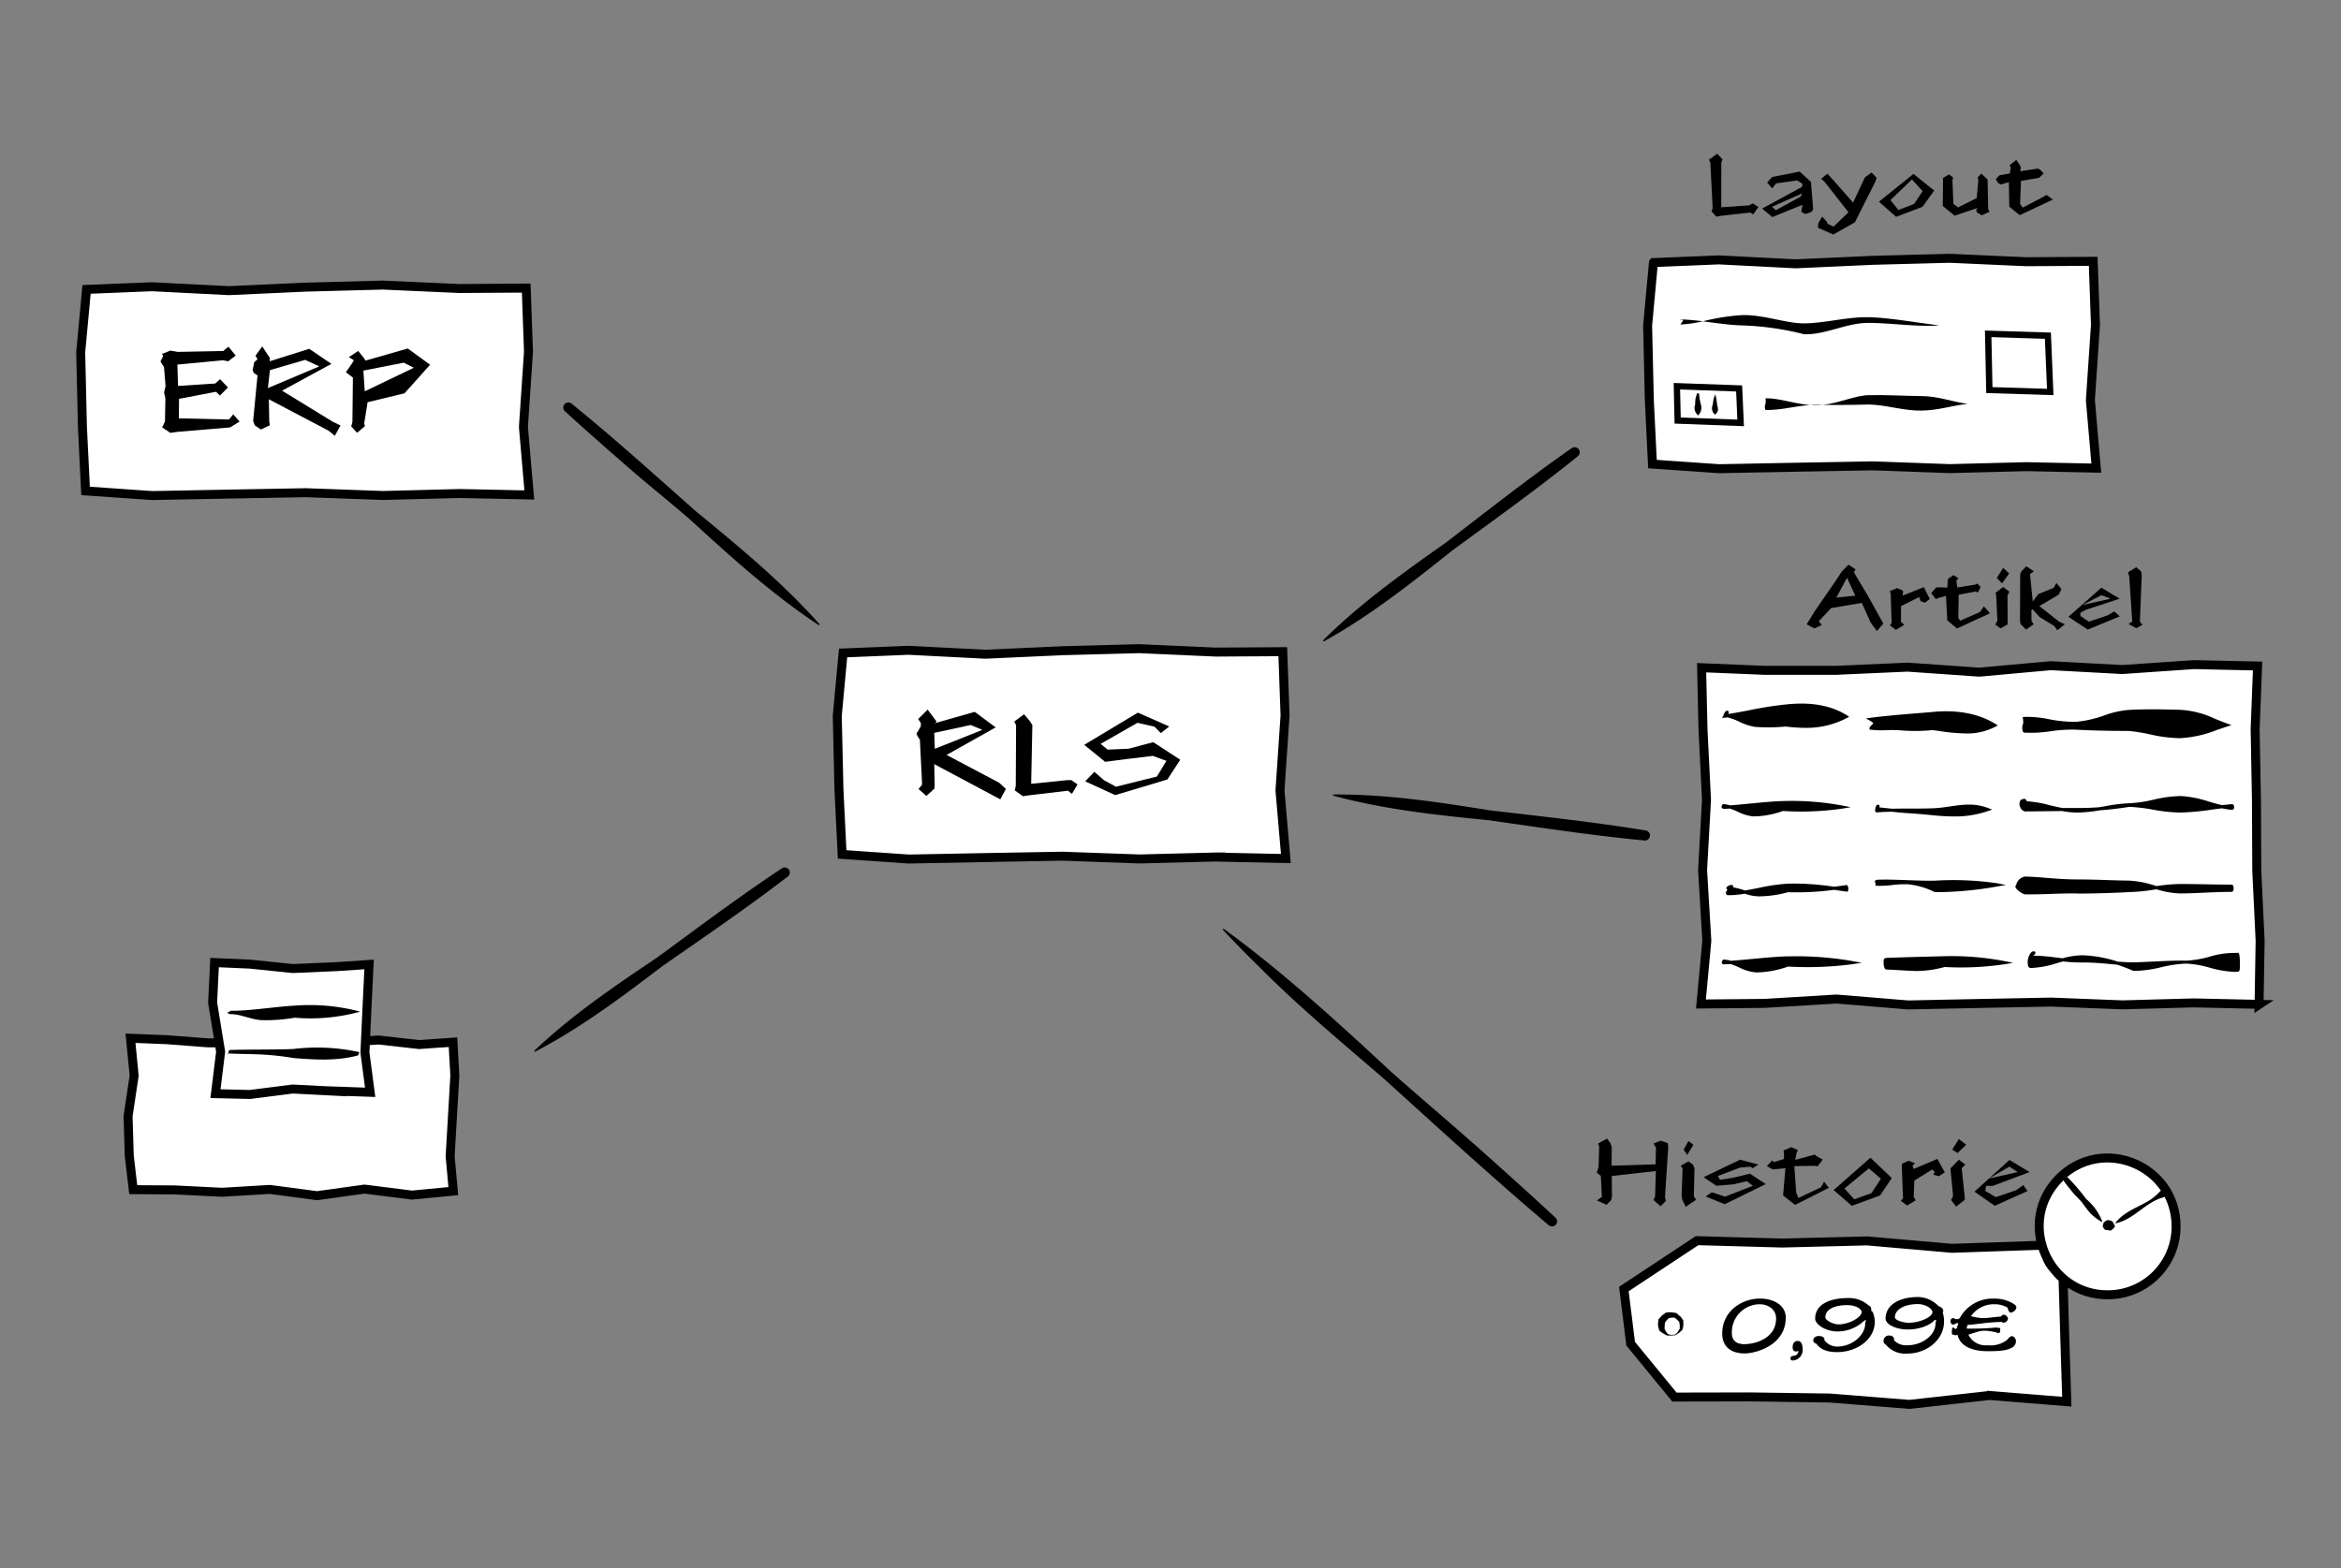
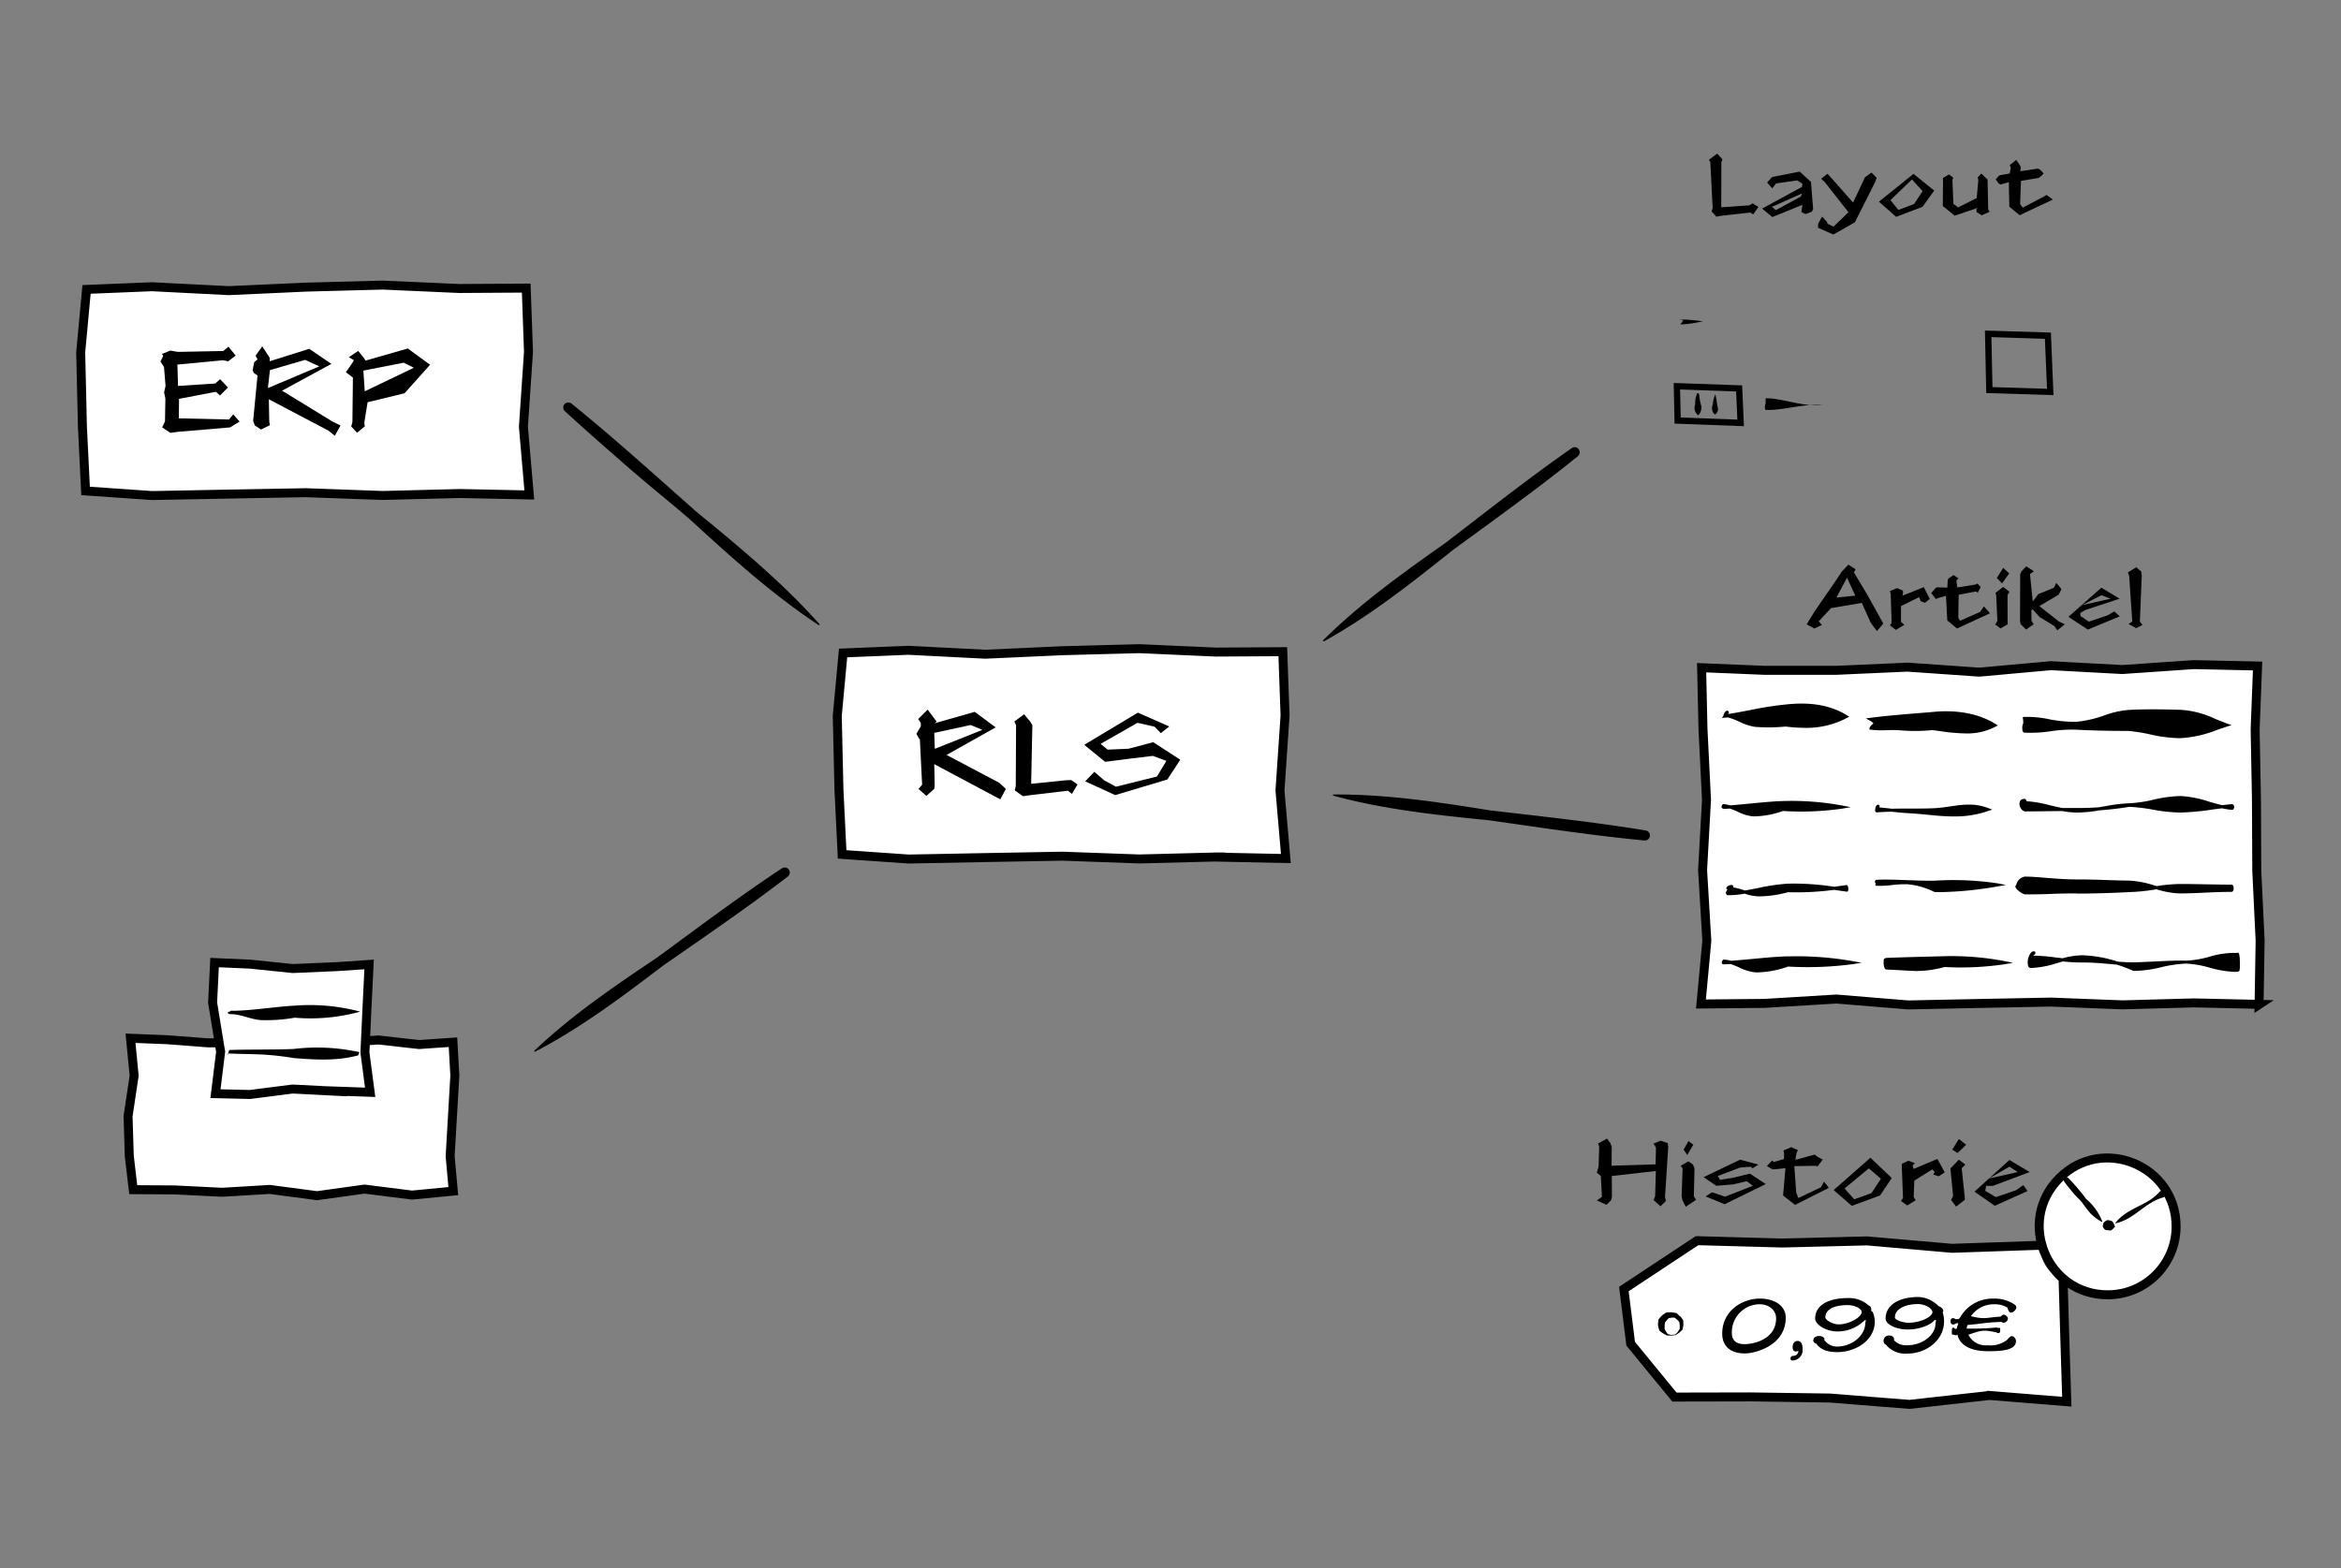
<svg xmlns="http://www.w3.org/2000/svg" width="3910" height="2620" viewBox="0 0 391 262">
  <rect x="0" y="0" width="391" height="262" fill="#808080" stroke="none" />
  <g id="Bild1" transform="translate(-624 -922)" clip-path="url(#clip-path)">
    <g fill="#fff" stroke-width="1.5" stroke="#000">
      <path id="Pfad_4381" data-name="Pfad 4381" d="M 13.765,71.079 13.48,58.708 14.455,48.2 25.364,47.752 38.14,48.4 h 0.16 l 12.831,-0.584 12.777,-0.34 12.79,0.57 h 0.081 l 11.112,-0.068 0.379,10.647 -0.839,12.412 v 0.244 L 88.406,82.539 76.8,82.3 h -0.081 l -12.8,0.326 -12.8,-0.462 H 51.038 L 38.18,82.395 25.403,82.639 14.291,81.865 13.763,71.096 Z" transform="translate(624,922.154)" />
-       <path id="Pfad_4382" data-name="Pfad 4382" d="m 276.173,43.715 10.909,-0.448 12.776,0.652 h 0.163 l 12.83,-0.584 12.777,-0.335 12.79,0.57 h 0.081 l 11.112,-0.068 0.379,10.647 -0.839,12.412 V 66.8 l 0.975,11.258 -11.613,-0.245 h -0.081 l -12.8,0.326 -12.8,-0.462 h -0.081 L 299.893,77.908 287.117,78.152 276,77.381 275.472,66.612 275.188,54.24 276.162,43.729 Z" transform="translate(624 922.154)" />
      <path id="Pfad_4377" data-name="Pfad 4377" d="m 203.167,143.028 h -0.081 l -12.8,0.326 -12.8,-0.462 H 177.4 l -12.858,0.231 -12.777,0.244 -11.112,-0.774 -0.528,-10.769 -0.284,-12.372 0.975,-10.511 10.908,-0.448 12.777,0.651 h 0.163 l 12.83,-0.584 12.777,-0.339 12.79,0.57 h 0.081 l 11.112,-0.067 0.379,10.647 -0.839,12.412 v 0.245 l 0.974,11.258 -11.612,-0.244 z" transform="translate(624 922.154)" />
      <path id="Pfad_4398" data-name="Pfad 4398" d="m 377.357,167.648 -10.882,-0.244 h -0.081 l -11.9,0.325 -11.9,-0.462 h -0.081 l -11.951,0.231 -11.87,0.245 -11.869,-0.978 h -0.217 l -11.91,0.72 -10.6,0.1 0.975,-10.457 v -0.245 l -0.7,-11.665 0.649,-11.665 v -0.164 l -0.582,-11.733 -0.23,-10.254 10.463,0.434 h 12.072 l 11.857,-0.53 11.856,0.829 h 0.244 l 11.829,-1.073 11.829,0.638 h 0.189 l 11.87,-0.815 10.652,0.231 -0.406,10.538 v 0.081 l 0.216,11.734 0.055,11.761 v 0.081 l 0.559,11.689 -0.176,10.674 z" transform="translate(624 922.154)" />
      <path id="Pfad_4385" data-name="Pfad 4385" d="m 63.22,173.6 6.781,0.761 5.657,-0.393 0.311,5.568 -0.785,13.485 0.528,5.826 -6.9,0.665 -7.931,-1 -7.931,1.1 -7.891,-1.046 -7.958,0.476 -7.918,-0.394 -6.93,-0.041 -0.663,-5.649 -0.2,-6.627 1.015,-6.763 -0.609,-6.26 6.1,0.244 6.713,0.517 c 19.262,0.226 19.039,0.199 28.611,-0.469 z" transform="translate(624 922.154)" />
      <path id="Pfad_4386" data-name="Pfad 4386" d="m 56.223,182.17 -7.16,-0.367 h -0.271 l -7.038,0.9 -5.766,-0.135 0.839,-6.8 0.027,-0.231 -0.041,-0.217 -1.3,-7.959 0.325,-6.695 5.888,0.258 7.106,0.733 h 0.217 l 7.16,-0.312 h 0.027 l 5.414,-0.367 -0.311,6.382 -0.379,8.135 v 0.271 l 0.866,6.573 -5.63,-0.2 z" transform="translate(624 922.154)" />
      <path id="Pfad_4432" data-name="Pfad 4432" d="m 332.206,233 -13.291,1.48 -13.264,-1.06 -13.3,-0.19 -12.682,0.027 -7.309,-8.909 -1.137,-9.14 12.222,-8.08 14.211,0.394 14.184,-0.353 14.185,1.235 h 0.054 l 14.976,-0.516 c 0.208,0.804 0.487,1.309 0.712,1.888 0.298,0.765 0.717,1.446 1.238,2.045 0.437,0.502 0.84,1.084 1.575,1.637 0.185,6.385 0.411,14.165 0.623,20.573 l -12.98,-1.046 z m 19.869,-16.827 c -10.185,0.035 -15.317,-12.27 -8.128,-19.483 7.189,-7.213 19.511,-2.122 19.51,8.063 0.004,6.294 -5.088,11.403 -11.382,11.418 z" transform="translate(624 922.154)" />
    </g>
    <g fill="#000">
      <path id="Pfad_4360" data-name="Pfad 4360" d="M158.111,125.971l8.188-4.6-3.5-2.594-6.686,1.9.324-.272-1.5-2-1.583,1.575.446.652v.556l-.744,1.263.5.883h.081l.379,7.6-.6.733,1.313,1.155,1.327-1.2.054-.612-.068-3.5,9.853,5.255,1.178.625.934-1.738-1.124-1.032-8.784-4.645Zm-2.071-3.68,6.091-1.317,1.949.815-7.945,3.165Z" transform="translate(624 922.154)" />
      <path id="Pfad_4361" data-name="Pfad 4361" d="M178.155,130.195l-5.928.6.2-9.818-.419-.652-.961-1.141-1.638,1.209.3.6-.054,10.172-.163.733,1.367.977.988-.15,6.524-.774.663.53.934-1.575-1.042-.733Z" transform="translate(624 922.154)" />
      <path id="Pfad_4362" data-name="Pfad 4362" d="M188.482,124.939l-3.478.15-1.178-.964,6.159-3.518,2.855.652,1.043,1.073,1.407-1.113-5.238-2.309-8.96,5.377,3.492,2.839,4.02-.516,3.952-.476,2.261.829-1.584,2.621-6.849,1.7-1.976-1.074-1.624-1.412-1.529,1.588,5.008,2.3,8.716-2.608,2.152-3.3-4.507-2.933Z" transform="translate(624 922.154)" />
      <path id="Pfad_4363" data-name="Pfad 4363" d="M286.053,34.616l-.176.543.785.883.758-.136,4.9-.557.488.326.893-1.249-.974-.6-.555.326-4.683.326.013-7.51.19-.489-.88-.964-1.381,1.019.23.448Z" transform="translate(624 922.154)" />
      <path id="Pfad_4364" data-name="Pfad 4364" d="M294.336,34.711l1.678,1.4,4.927-2h.108l-.135.72-.027.462.677.312,1.055-.394.217-.435-.366-4.536-1.881-1.725-4.6.9-.839.923.853.978.636-.828,3.519-.5.893.557-.081.53-6.645,3.612Zm6.429-2.023-4.155,2.268-.65-.557,5.035-2.241Z" transform="translate(624 922.154)" />
      <path id="Pfad_4365" data-name="Pfad 4365" d="M309.806,36.993l3.4-6.749.23-.693-.852-.883-1.1.815-1.976,4.21-3.424-3.884-.866-.937-1.042.842.609.557,3.952,5.038-2.49,2.4-1-.475-.108-.326-.8-.869-.649,1.127-.041.733,2.558,1.127Z" transform="translate(624 922.154)" />
      <path id="Pfad_4366" data-name="Pfad 4366" d="M321.094,34.4l1.963-2.716L319.592,28.9l-5.766,4.644,2.869,2.526Zm-1.759-4.577,1.786,1.956L319.7,33.924l-2.626,1-1.326-1.643Z" transform="translate(624 922.154)" />
      <path id="Pfad_4367" data-name="Pfad 4367" d="M326.467,35.879l3.844-1.3-.23.272.081.462.839.5,1.313-.584-.243-.407-.1-4.984-1.042-.991-.623.652.122.394-.271,3.042-3.113,1.562-.785-.6L326.1,29.9l.135-.38-.717-.53-1.015.6.027.394-.041,4.278Z" transform="translate(624 922.154)" />
      <path id="Pfad_4368" data-name="Pfad 4368" d="M334.141,30.664l1.381-.38.081,4.1,1.732,1.412,5.536-2.607-1.056-.774-.785.448-3.18,1.67-.447-.6.149-3.87,2.951-.489.284-.217.555-.53-.609-.652-.379-.163-2.91.448.067-.693-.2-.407-.555-.8-1.082.869.176.448-.176.951-1.638.285-.23.136-.474.57.474.679Z" transform="translate(624 922.154)" />
      <path id="Pfad_4369" data-name="Pfad 4369" d="M310.97,100.59l1.448,3.218.339.5.731.964,1.069-1.236-2.572-4.644-2.341-3.925.284-.5-1.205-.788-1.15,1.209-.812,1.263-3.722,5.4-1.286,2.105,1.286.692,1.259-.584-.528-.611,2.057-2.213,5.17-.869Zm-2.477-4.224,1.381,3-3.154.312Z" transform="translate(624 922.154)" />
      <path id="Pfad_4370" data-name="Pfad 4370" d="M320.526,99.612l.108.217.149.448.744.272.785-.638-.988-1.969-3.573,1.426.1-.448-.027-.407-.975-.407-1.2.5.135.421.162,4.875-.284.421.988.76,1.421-.855-.568-.476.013-2.648Z" transform="translate(624 922.154)" />
      <path id="Pfad_4371" data-name="Pfad 4371" d="M326.278,95.931l-.907.611-.068.448-.054,1.032-1.719-.054-.2.081-.771.883.771,1,.339-.163,1.353-.367.217,4.1,1.624,1.345,5.508-2.54-1.015-1.154-.649.937-3.33,1.467-.3-.517.068-3.829,2.9-.557.271.231.5-.951-.542-.6-.324.176-3.046.489-.149-1.154.352-.38Z" transform="translate(624 922.154)" />
      <path id="Pfad_4372" data-name="Pfad 4372" d="M334.574,94.723l-1.055,1.684.866.91,1.191-1.67Z" transform="translate(624 922.154)" />
      <path id="Pfad_4373" data-name="Pfad 4373" d="M334.574,97.914l-1.3.991.135.394.2,4.278-.351.611.879.652,1.205-.692-.027-.517-.014-4.345.325-.57Z" transform="translate(624 922.154)" />
      <path id="Pfad_4374" data-name="Pfad 4374" d="M340.665,102.939l2.463,1.507.488.706,1.258-1-.961-.449-3.3-2.594,3.235-1.915.46-.937-.853-1.019-.433.815L340.448,99.1l-.933,1.25-.461-4.6.65-.462-1.272-.828-.839.883-.176.489-.027,7.8.094.489.921.91,1.272-.9-.365-.544-.028-1.752.176-.231Z" transform="translate(624 922.154)" />
      <path id="Pfad_4375" data-name="Pfad 4375" d="M354.024,99.87l-3.046-1.833L345.47,102.9l3.235,2.132,5.346-2.213L353.13,102l-1.137.665-3.113,1.046-1.38-.936-.054-.517.907-.516Zm-3.046-.584,1.543.584-4.75,1.072Z" transform="translate(624 922.154)" />
      <path id="Pfad_4376" data-name="Pfad 4376" d="M356.135,103.685l-.623.421,1.286.692,1.042-.557-.433-.53.312-7.672-.082-.693-.825-.733-1.408.869.217.57Z" transform="translate(624 922.154)" />
      <path id="Pfad_4378" data-name="Pfad 4378" d="M27.394,61.179l.257,3.164L27.407,65.4l.217,1.032-.068,3.83-.474.991,1.367.91,1.313-.177,8.676-.733,1.583-.978-1.069-1.2-.7.856-8.378-.19.027-3.259,6.172-1.181.663.625,1.34-1.344L36.76,63.2l-.812.72-6.212.407-.108-3.572,7.634-.72.853.177,1.245-.964-1.2-1.48-.866.72-7.593.149-1.245-.217-1.408.557.216.326-.46.937Z" transform="translate(624 922.154)" />
      <path id="Pfad_4379" data-name="Pfad 4379" d="M43.013,62.564l-.731,7.605.284.76,1.015.679,1.5-.72-.108-.611-.068-3.721L54.869,71.8l1.056.856.947-1.725-1.313-.638-8.446-5.174,8.243-4.481-3.708-2.512-6.6,2.078v-.584l-1.245-1.9-1.123,1.548.338.611-.555.475-.271,1.372.23.462.609.394Zm2.071-.883,5.888-1.711,2.355,1.086-8.581,3.626Z" transform="translate(624 922.154)" />
      <path id="Pfad_4380" data-name="Pfad 4380" d="M57.752,62.021l1.191.91-.081,7.415-.2.747.975,1.059,1.3-1.086-.095-.557.555-3.463,6.172-1.494,4.263-4.767-3.722-2.716-7.052,2.023-.3-.462-.934-1.154-1.556,1.046.853.516-.46.72-.866,1.249Zm9.65-1.589,1.719.856-8.2,3.938-.23-3.463L67.4,60.446Z" transform="translate(624 922.154)" />
      <path id="Pfad_4383" data-name="Pfad 4383" d="M342.979,65.878l-.433-10.47-11.017-.339.217,10.443,11.233.353Zm-1.434-9.438.352,8.365-9.109-.285-.176-8.352,8.933.285Z" transform="translate(624 922.154)" />
      <path id="Pfad_4384" data-name="Pfad 4384" d="M291.277,71.052l-.3-6.817-11.437-.407.149,6.79Zm-1.3-5.8.2,4.7L280.72,69.6l-.108-4.685Z" transform="translate(624 922.154)" />
-       <path id="Pfad_4387" data-name="Pfad 4387" d="M312.161,65.864c-2.287.041-4.994,1.345-7.755,1.63,4.006.054,7.782-.068,7.782-.068,2.883.081,5.793,1.059,8.676,1.019,2.937-.041,4.94-.8,7.755-1.127-2.747-.367-4.777-1.276-7.755-1.3-2.91-.027-5.888-.217-8.716-.149Z" transform="translate(624 922.154)" />
      <path id="Pfad_4388" data-name="Pfad 4388" d="M294.891,67.358c-.176,0-.135.978.014.978,2.476.068,4.967-.665,7.444-.815-2.667-.217-5.279-1.182-7.458-1.127a4.427,4.427,0,0,1-.013.964Z" transform="translate(624 922.154)" />
      <path id="Pfad_4389" data-name="Pfad 4389" d="M302.349,67.521c.406.027.812.054,1.2.041.284,0,.569-.027.853-.054-.284,0-.569,0-.853-.014C303.147,67.494,302.755,67.494,302.349,67.521Z" transform="translate(624 922.154)" />
      <path id="Pfad_4390" data-name="Pfad 4390" d="M280.653,54.063a20.756,20.756,0,0,0,3.762-.543c-1.245-.149-2.49-.285-3.749-.312-.189,0,.257.1.46.081C281.194,53.343,280.653,54.063,280.653,54.063Z" transform="translate(624 922.154)" />
-       <path id="Pfad_4391" data-name="Pfad 4391" d="M301.4,55.693c3.465.082,7-1.86,10.476-1.9,3.532-.041,8.594.733,12,.407-3.3-.367-8.391-1.317-11.991-1.358-3.506-.027-7.052.978-10.463,1.032-3.031.041-6.74-1.453-10.408-1.385a34.929,34.929,0,0,0-6.6,1.046c2.206.272,4.413.625,6.619.679a47.777,47.777,0,0,1,10.354,1.494Z" transform="translate(624 922.154)" />
      <path id="Pfad_4392" data-name="Pfad 4392" d="M49.158,167.866c-3.153.163-7.593.9-10.692.855,0,0,.027.068-.108.15-.474,0-.365.407.095.407,1.787-.027,3.573.978,5.36,1.005a27.42,27.42,0,0,0,5.414-.407,31.116,31.116,0,0,0,10.6-.923c.095-.014.338-.082.257-.109A32.661,32.661,0,0,0,49.158,167.866Z" transform="translate(624 922.154)" />
      <path id="Pfad_4393" data-name="Pfad 4393" d="M49.022,175.1c-2.68.135-8.067.067-10.747.177,0,0-.081.285-.189.624a.707.707,0,0,1,.244-.04c2.693.108,2.693.054,5.387.163a47.624,47.624,0,0,1,5.373.6c3.614.285,7.106.5,10.665-.435.095-.013.311-.543.217-.57A32.944,32.944,0,0,0,49.022,175.1Z" transform="translate(624 922.154)" />
      <path id="Pfad_4394" data-name="Pfad 4394" d="M38.046,176.042s.027-.1.041-.136C37.937,175.96,37.856,176.042,38.046,176.042Z" transform="translate(624 922.154)" />
      <path id="Pfad_4395" data-name="Pfad 4395" d="M283.536,69.124s.081.136.094.122a1.808,1.808,0,0,0,.447-1.86,8.61,8.61,0,0,1-.284-1.738l-.027-.014c0-.082-.379-.068-.379,0,.013.3-.19.584-.2.883a5.786,5.786,0,0,0-.054.91,1.547,1.547,0,0,0,.392,1.711Z" transform="translate(624 922.154)" />
      <path id="Pfad_4396" data-name="Pfad 4396" d="M286.5,65.674V65.7h0Z" transform="translate(624 922.154)" />
      <path id="Pfad_4397" data-name="Pfad 4397" d="M286.8,67.453a15.946,15.946,0,0,0-.3-1.765h0c-.082.3-.23.57-.3.856-.081.448-.122.9-.122.9a1.387,1.387,0,0,0,.365,1.67c.718-.557.488-1.073.352-1.67Z" transform="translate(624 922.154)" />
      <path id="Pfad_4399" data-name="Pfad 4399" d="M337.769,121.449c0,.366.04.788.351.8a22.365,22.365,0,0,0,4.467-.244,23.269,23.269,0,0,1,4.236-.245c4.264.231,8.622.2,8.635.2a28.118,28.118,0,0,1,3.668.584,23.709,23.709,0,0,0,4.7.624h.406a19.28,19.28,0,0,0,5.982-1.344c.568-.191,1.15-.394,1.773-.6l.731-.231-.731-.258c-.69-.258-1.34-.517-1.976-.775a15.671,15.671,0,0,0-5.779-1.521c-2.924-.081-6.01-.148-8.852.028a15.815,15.815,0,0,0-3.966.923,19.233,19.233,0,0,1-4.574,1.046,21.245,21.245,0,0,1-4.629-.434,17.656,17.656,0,0,0-4.088-.38l-.284.027.041.285a3.642,3.642,0,0,1,.04.788,1.357,1.357,0,0,0-.148.733Z" transform="translate(624 922.154)" />
      <path id="Pfad_4400" data-name="Pfad 4400" d="M288.178,119.751c.122-.014.244-.027.379-.054a11.043,11.043,0,0,1,1.962.733,9.018,9.018,0,0,0,2.6.855,29.9,29.9,0,0,0,5.13-.054,27.261,27.261,0,0,0,3.234.218,14.428,14.428,0,0,0,6.971-1.644l.406-.218-.393-.244c-3.573-2.2-7.566-2.078-10.259-1.793a60.26,60.26,0,0,0-6,.951c-1.272.244-2.49.475-3.559.638.135-.258.149-.394-.027-.5l-.082-.054h-.094c-.271.027-.569.557-.569.733v.054l-.271.434.555-.081Z" transform="translate(624 922.154)" />
      <path id="Pfad_4401" data-name="Pfad 4401" d="M298.572,159.623c-1.678.041-3.735.231-5.725.421-1.326.122-2.6.244-3.735.326a4.664,4.664,0,0,0-.731-.164h-.054a3.457,3.457,0,0,0-.366-.027h-.176l-.162.258v.041a.66.66,0,0,0-.054.2c0,.108.068.245.325.285h.054c.352-.013.731-.04,1.11-.054a14.932,14.932,0,0,1,1.421.57,7.867,7.867,0,0,0,2.761.829h.271a16.533,16.533,0,0,0,5.143-.977,57.112,57.112,0,0,0,10.746-.394l1.557-.245-1.543-.271a54.159,54.159,0,0,0-10.814-.788Z" transform="translate(624 922.154)" />
      <path id="Pfad_4402" data-name="Pfad 4402" d="M324.762,159.6l-1.543.041c-2.585.067-5.82.15-8.134.244h-.014a.556.556,0,0,0-.379.177.454.454,0,0,0-.068.38v.122a.624.624,0,0,0-.027.177s.041,1.073.461,1.087c.717.027,1.448.068,2.165.108.893.054,1.787.1,2.68.135h.338a18.039,18.039,0,0,0,4.561-.665,49.673,49.673,0,0,0,10.016-.462l1.408-.245-1.394-.271A46.975,46.975,0,0,0,324.762,159.6Z" transform="translate(624 922.154)" />
      <path id="Pfad_4403" data-name="Pfad 4403" d="M346.877,149.139c4.264,0,8.581-.232,8.608-.245a30.956,30.956,0,0,0,4.358-.421,3.325,3.325,0,0,0,.339-.054,14.424,14.424,0,0,0,3.911.693c1.448,0,2.91-.068,4.331-.136s2.856-.122,4.277-.122c.136,0,.366-.081.366-.611s-.257-.6-.366-.6c-1.421,0-2.883-.027-4.29-.054s-2.883-.054-4.318-.054a28.667,28.667,0,0,0-3.884.352c-.108-.027-.23-.067-.338-.094a16.356,16.356,0,0,0-4.4-.829c-.961,0-2.166-.041-3.438-.081-1.584-.054-3.384-.108-5.17-.108s-3.573-.136-5.17-.272c-1.3-.108-2.518-.2-3.492-.2h-.027a1.786,1.786,0,0,0-1.422,1.412h0a.311.311,0,0,0-.135.259c0,.42,1.2,1.3,1.651,1.3,2.152,0,3.249-.041,4.318-.081s2.152-.081,4.29-.081Z" transform="translate(624 922.154)" />
      <path id="Pfad_4404" data-name="Pfad 4404" d="M318.374,147.564a12.554,12.554,0,0,1,4.683,1.289l.108.027c.338,0,.677.014,1.028.014a60,60,0,0,0,9.434-.95l1.408-.245-1.394-.272a50.219,50.219,0,0,0-10.436-.447c-1.326.04-2.977-.027-4.561-.082-1.8-.067-3.654-.135-5.143-.067h-.027a.361.361,0,0,0-.311.231.343.343,0,0,0,.122.353.279.279,0,0,0-.041.163l.027.258h.244a16.651,16.651,0,0,0,2.49-.122,17.24,17.24,0,0,1,2.369-.135Z" transform="translate(624 922.154)" />
      <path id="Pfad_4405" data-name="Pfad 4405" d="M313.257,135.436l.109.136h.162c.745-.068,1.57-.1,2.45-.109.771.081,1.57.164,2.355.218,2.382.135,4.791.407,4.832.407,1.177.1,2.246.163,3.275.163a16.754,16.754,0,0,0,5.617-.91l.69-.231-.676-.258c-2.247-.869-4.223-.584-6.308-.285-.812.122-1.664.245-2.558.3-1.231.067-2.679.067-4.222.067-1,0-2.017,0-2.992.027a2.982,2.982,0,0,1-.338-.04c-.582-.054-1.164-.122-1.759-.177.054-.163.094-.312-.082-.421l-.067-.04h-.081c-.312.027-.434.489-.434.638v.068a.547.547,0,0,0,0,.462Z" transform="translate(624 922.154)" />
      <path id="Pfad_4406" data-name="Pfad 4406" d="M338.418,135.409c1,0,2.017-.013,3.018-.027s2.017-.027,3.032-.027a13.487,13.487,0,0,0,2.45.245h.108a22.729,22.729,0,0,0,3.627-.367c2.789-.2,4.981-.584,4.968-.584a28.379,28.379,0,0,1,4.019.476,27.26,27.26,0,0,0,4.575.476,44.173,44.173,0,0,0,5.224-.49c.555-.081,1.124-.15,1.692-.217a13.64,13.64,0,0,0,1.638.258.345.345,0,0,0,.311-.163.721.721,0,0,0,0-.625.331.331,0,0,0-.311-.163c-.541.04-1.069.108-1.611.163-.758-.163-1.516-.38-2.246-.6a18.044,18.044,0,0,0-4.683-.923,21.606,21.606,0,0,0-4.548.611,22.174,22.174,0,0,1-4.087.6,26.583,26.583,0,0,0-3.9.475c-.379.068-.745.122-1.124.191-1.137.081-2.355.135-3.586.122h-2.5c-.758-.136-1.516-.313-2.247-.49a19.054,19.054,0,0,0-3.736-.638.067.067,0,0,0-.013-.04.478.478,0,0,0-.3-.353.351.351,0,0,0-.257.027.637.637,0,0,0-.528.326,1.236,1.236,0,0,0,.095,1.168,1.054,1.054,0,0,0,.907.6Z" transform="translate(624 922.154)" />
      <path id="Pfad_4407" data-name="Pfad 4407" d="M288.557,149.41h.081a14.806,14.806,0,0,0,2.775-.258,7.593,7.593,0,0,0,2.246.449h.271a18.732,18.732,0,0,0,4.71-.693,47.139,47.139,0,0,0,7.688-.393c.609.081,1.2.177,1.8.258l.433.054.1-.135a1.1,1.1,0,0,0-.054-.829l-.122-.163-.163.027c-.649.1-1.312.19-1.989.272a43.482,43.482,0,0,0-7.756-.517,32.548,32.548,0,0,0-4.818.706c-.771.15-1.543.3-2.3.434-.04-.013-.094-.027-.135-.04a12.043,12.043,0,0,0-1.827-.476.31.31,0,0,0-.068-.3l-.081-.1h-.122a1.015,1.015,0,0,0-.825.367l-.082.177.082.135a.483.483,0,0,0,.121.122c-.176.218-.3.421-.243.625a.412.412,0,0,0,.284.285Z" transform="translate(624 922.154)" />
      <path id="Pfad_4408" data-name="Pfad 4408" d="M287.88,134.989h.054c.312-.014.65-.028.988-.055a11.892,11.892,0,0,1,1.327.53,7.248,7.248,0,0,0,2.544.775h.271a14.887,14.887,0,0,0,4.723-.9,48.412,48.412,0,0,0,9.908-.393l1.421-.245-1.421-.271a46.092,46.092,0,0,0-9.975-.748c-1.557.041-3.465.231-5.319.407-1.218.122-2.382.231-3.438.313-.2-.055-.42-.109-.623-.15l-.027-.027H288.2a2.091,2.091,0,0,1-.284-.027h-.176l-.163.258v.027a.382.382,0,0,0-.04.19c0,.081.054.245.311.285Z" transform="translate(624 922.154)" />
      <path id="Pfad_4409" data-name="Pfad 4409" d="M315.179,121.842a18.493,18.493,0,0,1,2.45.041,30.371,30.371,0,0,0,5.157-.054c.433.054.866.108,1.3.177a32.164,32.164,0,0,0,4.264.379,10.178,10.178,0,0,0,4.926-1.127l.406-.217-.392-.245c-3.56-2.2-7.769-2.295-10.652-1.983l-1.232.1c-2.869.231-6.429.516-8.973.855l-.8.109.7.38a1.682,1.682,0,0,1,.569.462c-.285.217-.65.6-.65.774v.245l.23.027a16.252,16.252,0,0,0,2.693.068Z" transform="translate(624 922.154)" />
      <path id="Pfad_4410" data-name="Pfad 4410" d="M373.689,159.053a14.452,14.452,0,0,0-4.669.638,17.6,17.6,0,0,1-3.79.652h-.284c-1.746-.027-3.519.067-5.238.148-1.083.055-2.192.109-3.3.136-.839,0-1.76-.041-2.707-.122a21.241,21.241,0,0,0-5.9-1.06,12.867,12.867,0,0,0-3.276.5c-.446-.041-.879-.1-1.313-.15a29.6,29.6,0,0,0-3.546-.285c-.027-.027-.04-.027-.04-.041a.549.549,0,0,1,.135-.108.355.355,0,0,0,.2-.326l-.027-.163-.135-.068-.109-.027c-.189.014-.419.081-.649.489a2.643,2.643,0,0,0-.271,2.051.481.481,0,0,0,.42.258h.013a16.044,16.044,0,0,0,4.345-.815c.338-.1.677-.19,1.028-.285a27.54,27.54,0,0,0,3.235.177c1.57-.014,3.14.122,4.656.258.379.041.745.068,1.11.1a27.058,27.058,0,0,1,2.68,1.018l.108.027a19.4,19.4,0,0,0,4.588-.611,21.328,21.328,0,0,1,4.007-.6h.3a17.335,17.335,0,0,1,3.831.679,17.184,17.184,0,0,0,4.1.692,4.274,4.274,0,0,0,.6-.027c.3-.027.311-.353.325-1.046,0-2.105-.19-2.118-.379-2.132Z" transform="translate(624 922.154)" />
      <path id="Pfad_4411" data-name="Pfad 4411" d="M116.4,85.42C109.481,79.3,102.646,73.1,95.473,67.29a.842.842,0,0,0-1.1,1.277c3.4,3.124,6.875,6.152,10.354,9.194s7.093,5.908,10.584,8.936c6.822,6.247,13.67,12.453,21.412,17.572.1.068.217-.081.136-.163-6.172-6.926-13.305-12.833-20.451-18.687Z" transform="translate(624 922.154)" />
      <path id="Pfad_4412" data-name="Pfad 4412" d="M130.6,144.915c-7.133,4.726-13.968,9.873-20.87,14.925-7.133,4.794-14.185,9.574-20.451,15.522-.095.081.027.231.122.177,7.661-3.992,14.455-9.126,21.3-14.327,7.025-4.889,14.09-9.7,20.884-14.925a.842.842,0,0,0-.974-1.372Z" transform="translate(624 922.154)" />
      <path id="Pfad_4413" data-name="Pfad 4413" d="M221.155,106.985c7.687-4.264,14.563-9.71,21.411-15.169,7.052-5.174,14.171-10.253,20.979-15.753a.849.849,0,0,0-1.015-1.358c-7.173,5.011-14.049,10.43-20.979,15.753C234.4,95.51,227.259,100.6,221.006,106.8c-.1.081.027.231.122.163Z" transform="translate(624 922.154)" />
      <path id="Pfad_4414" data-name="Pfad 4414" d="M248.846,135.233c-8.648-1.385-17.324-2.716-26.108-2.648a.1.1,0,0,0-.027.2c8.486,2.309,17.216,3.232,25.932,4.1,8.663,1.223,17.311,2.554,26.014,3.382a.843.843,0,0,0,.216-1.671C266.238,137.175,257.536,136.251,248.846,135.233Z" transform="translate(624 922.154)" />
-       <path id="Pfad_4415" data-name="Pfad 4415" d="M246.18,190.98c-4.575-4.075-9.271-8-13.832-12.074-8.987-8.324-18-16.635-27.935-23.86-.1-.081-.217.068-.136.164,2.084,2.254,4.25,4.427,6.443,6.572,6.5,6.519,13.575,12.372,20.518,18.375,9.082,8.216,18.1,16.5,27.448,24.4a.846.846,0,0,0,1.124-1.263c-4.48-4.169-9.055-8.243-13.616-12.331Z" transform="translate(624 922.154)" />
      <path id="Pfad_4416" data-name="Pfad 4416" d="M293.944,216.8c-2.924,0-6.294,2.023-6.294,5.853,0,2.078,1.34,3.314,3.763,3.314,1.786,0,6.848-1.317,6.848-5.976C298.261,217.9,296.231,216.8,293.944,216.8Zm-2.558,7.619c-1.11,0-2.125-.407-2.125-1.834a4.672,4.672,0,0,1,4.588-4.834c1.665,0,2.8,1.005,2.8,2.35C296.651,223.559,293.01,224.415,291.386,224.415Z" transform="translate(624 922.154)" />
      <path id="Pfad_4417" data-name="Pfad 4417" d="M300.264,223.885c-.6,0-.852.462-.852,1.046,0,.38.121.706.527.706a.769.769,0,0,0,.434-.108.83.83,0,0,1-.88.842c-.3.027-.433.19-.433.42,0,.258.081.353.446.353a1.738,1.738,0,0,0,1.57-1.874C301.076,224.4,300.819,223.885,300.264,223.885Z" transform="translate(624 922.154)" />
      <path id="Pfad_4418" data-name="Pfad 4418" d="M312.554,218.846c0-.312-.041-.788-.42-.869a4.885,4.885,0,0,0-3.438-1.262c-3.086,0-5.522,1.046-5.522,3.449,0,.91,1.692,2.132,3.749,2.132a6.426,6.426,0,0,0,4.48-1.833,1.187,1.187,0,0,1,.23-.068c.027.136-.108.435-.108.652,0,1.711-1.976,3.776-4.737,3.776a2.655,2.655,0,0,1-2.084-1.087c.108-.339-.244-.679-.894-.679-.324,0-.947.108-.947.788a.548.548,0,0,0,.487.476c.609.856,1.6,1.426,3.506,1.426,3.207,0,6.28-2.064,6.28-5.106a4.7,4.7,0,0,0-.339-1.575c.027-.068-.23-.1-.23-.2Zm-5.522,2.269c-.745,0-2.152-.638-2.152-1.182,0-1.385,1.583-2.037,3.681-2.037,1.353,0,2.382.625,2.382,1.155C310.943,219.879,308.94,221.115,307.032,221.115Z" transform="translate(624 922.154)" />
      <path id="Pfad_4419" data-name="Pfad 4419" d="M324.572,218.846c0-.312-.392-.678-.771-.76a4.937,4.937,0,0,0-3.37-1.548c-3.086,0-5.495,1.222-5.495,3.625,0,.91,1.665,1.806,3.722,1.806,1.854,0,3.749-.692,4.439-1.561a1.771,1.771,0,0,1,.271-.027c.027.135-.1.434-.1.652,0,1.711-1.99,3.571-4.751,3.571a2.764,2.764,0,0,1-2.179-.842c.109-.339-.135-.788-.8-.788a.892.892,0,0,0-.948.869c0,.258.136.584.352.611a4.182,4.182,0,0,0,3.655,1.535c3.207,0,6.1-2.3,6.1-5.337a4.69,4.69,0,0,0-.23-1.562c.027-.068.108-.122.108-.231Zm-5.792,2c-.745,0-2.288-.38-2.288-.91,0-1.385,1.719-2.213,3.817-2.213,1.353,0,2.45.8,2.45,1.331C322.759,219.879,320.688,220.843,318.78,220.843Z" transform="translate(624 922.154)" />
      <path id="Pfad_4420" data-name="Pfad 4420" d="M333.059,217.761a4.018,4.018,0,0,1,2.219.543c.109.353.284.842.582.842a1.087,1.087,0,0,0,.921-.842c0-.42-.488-.638-1.056-.937a5.911,5.911,0,0,0-2.694-.557A6.214,6.214,0,0,0,327.36,220c-.257.3-.365.231-.757.231-.109-.041-.217-.163-.339-.163-.311,0-.474.177-.474.529,0,.3.149.544.461.544a1.083,1.083,0,0,0,.446-.191c.149-.027.285-.081.393.027a5.171,5.171,0,0,0-.257.775c-.136.108-.082.122-.258.122-.108-.027-.189-.231-.3-.231-.271,0-.271.407-.271.761s-.027.434.284.434c.149,0,.3.15.42.081.176-.027.189-.177.257,0,.42,1.711,2.22,2.675,5.035,2.675,1.962,0,3.262-.1,4.141-.651a1.2,1.2,0,0,0,.569-1.06c0-.353-.338-.8-.677-.8s-.622.449-.839.652A4.531,4.531,0,0,1,332,224.6a3.206,3.206,0,0,1-3.235-1.765c2.193-.706,2.369-.87,4.642-.394.109.027.19.135.312.135.3,0,.365-.135.365-.583,0-.3-.013-.3-.379-.3-.135,0-.3-.109-.419-.041a43.7,43.7,0,0,1-4.8.164,2.257,2.257,0,0,1,.135-.6c2.829-.258,2.815-.407,5.658-.516.094.027.216.135.338.135a.775.775,0,0,0,.758-.692.814.814,0,0,0-.744-.652c-.176,0-.366.245-.5.326-2.491.15-2.518.516-4.94-.068a4.645,4.645,0,0,1,3.843-2Z" transform="translate(624 922.154)" />
      <path id="Pfad_4421" data-name="Pfad 4421" d="M276.565,195.489l-.122,4.21-.257.651,1.151,1.019.907-.87-.149-.665.541-8.406-.1-.611-1.177-.393-1.191.489.419.652-.067,2.81-7.35.231.027-3.164-.23-.611-.555-.761-1.5.828.19.517L267,194.782l-.3,1.005.676.516.176,3.5-.839.611,1.624.719.758-.774.136-.6-.028-3.436Z" transform="translate(624 922.154)" />
      <path id="Pfad_4422" data-name="Pfad 4422" d="M282.764,194.416l-.758-.544-1.3.748.325.434-.163,4.631.122.638.569,1.141,1.732-1.168-.379-.57.108-4.686Z" transform="translate(624 922.154)" />
      <path id="Pfad_4423" data-name="Pfad 4423" d="M281.208,191.916l.6.9,1.015-1.712-.812-.624Z" transform="translate(624 922.154)" />
      <path id="Pfad_4424" data-name="Pfad 4424" d="M292.387,194.769l.339.258.974-.611-3.072-.815-6.091,2.92,2.139,1.439,2.855-.244,2.22-.53,1.015.774-4.656,1.82-1.313-.449.027-.013-.893-.272-1.056.692,3.181,1.3,6.862-3.368-2.639-1.738-2.68.651-2.314.38-.366-.638,3.7-1.412Z" transform="translate(624 922.154)" />
      <path id="Pfad_4425" data-name="Pfad 4425" d="M296.258,193.994l-.257-.271-.893.936.893.53.3.014,1.908-.191-.392,4.576,2,1.562,5.644-2.852-.8-1.032-.514.937L300.373,200l-.366-.9-.311-4.427,3.587-.054.27.108.893-1.141-.947-.516-.406-.326-3.235.883.217-1.182.216-.448-1.109-.49-1.3.557.1.5-.027.923Z" transform="translate(624 922.154)" />
      <path id="Pfad_4426" data-name="Pfad 4426" d="M315.964,196.67l-3.559-3.4-6.145,5.405,3.032,2.634,4.723-1.738Zm-6.266,3.544-1.624-1.806,4.06-3.354,2.017,1.725-1.57,2.4-2.9,1.047Z" transform="translate(624 922.154)" />
      <path id="Pfad_4427" data-name="Pfad 4427" d="M318.536,201.247l1.435-.87-.339-.529.1-2.757,2.991-1.86.42.434-.244.434.92.272,1-.652-1.232-2.255-3.952,1.685-.2-.571.42-.38-1.1-.42-1.083.489-.027.476.2,5.283-.352.462Z" transform="translate(624 922.154)" />
      <path id="Pfad_4428" data-name="Pfad 4428" d="M328.4,191.1l-1.232-.95-1.1,1.765.893.571Z" transform="translate(624 922.154)" />
      <path id="Pfad_4429" data-name="Pfad 4429" d="M326.21,199.672l-.338.651.839,1.114,1.462-1.141-.027-.57-.5-4.7.609-.611-1.083-.815-.974,1.018-.434.434Z" transform="translate(624 922.154)" />
      <path id="Pfad_4430" data-name="Pfad 4430" d="M333.167,201.3l5.468-2.458-.69-1-1.205.855-3.4,1.155-1.76-1.047.149-.828h1.1l6.159-2.309-3.37-2.024-3.371,3.069,3.371-1.956,1.38.91-4.791,1.073-2.423,2.2Z" transform="translate(624 922.154)" />
      <path id="Pfad_4431" data-name="Pfad 4431" d="M332.165,196.752l.041-.014.04-.027Z" transform="translate(624 922.154)" />
      <path id="Pfad_4433" data-name="Pfad 4433" d="M345.47,196.67a.449.449,0,0,0-.582-.041.46.46,0,0,0-.109.638c.447.625.934,1.209,1.422,1.806s1.069,1.1,1.556,1.684a20.323,20.323,0,0,0,1.408,1.82,8.23,8.23,0,0,0,1.881,1.413c.041.027.108-.027.081-.068a9.282,9.282,0,0,0-2.68-3.749,33.137,33.137,0,0,0-2.977-3.49Z" transform="translate(624 922.154)" />
      <path id="Pfad_4434" data-name="Pfad 4434" d="M353.306,204.14s0,.094.054.081c3.1-.638,4.927-3.518,7.959-4.319a.6.6,0,0,0,.243-1.005.579.579,0,0,0-.825.041,9.407,9.407,0,0,1-1.746,1.467c-1.936,1.181-4.2,1.86-5.658,3.735Z" transform="translate(624 922.154)" />
      <path id="Pfad_4435" data-name="Pfad 4435" d="M280.639,219.81c-.081-.081-.528-.5-.609-.584-.108-.013-.7-.108-.826-.135-.135,0-.73.014-.866.014-.108.067-.6.407-.717.489a8.059,8.059,0,0,0-.636.719v.191a3.732,3.732,0,0,0-.054.788,4.912,4.912,0,0,0,.23.882l.04.028a5.226,5.226,0,0,0,1.286.788,5.89,5.89,0,0,1,.7-.014c.23-.027.46-.054.69-.068.19-.15.393-.271.6-.407l.5-.462.027-.027.027-.1a4.527,4.527,0,0,0,.135-.719c0-.041-.027-.733-.027-.761-.041-.054-.42-.584-.46-.652Zm-.379,2.54c-.067.082-.311.326-.446.449-.217.027-.434.054-.65.068a4.553,4.553,0,0,1-.6-.136,3.435,3.435,0,0,1-.555-.909,3.48,3.48,0,0,0,.028-.652v.108c.027-.163.04-.326.067-.489.1-.122.2-.258.3-.394l.325-.325c.176-.027.419-.068.446-.082h.515c.149.122.379.3.406.313l.379.407c.027.19.081.53.081.53v.6c-.1.164-.311.5-.311.5Z" transform="translate(624 922.154)" />
      <path id="Pfad_4436" data-name="Pfad 4436" d="M352.941,204.084c-.108-.149-.1-.177-.217-.217a1.615,1.615,0,0,0-.514-.15c-.162-.027-.176-.054-.271,0-.054.027-.23.122-.27.135-.082.068-.244.191-.312.258a2.762,2.762,0,0,1-.108.313l-.027.231v.163c.013.027.135.218.135.231l.149.177s.068.082.068.068a1.91,1.91,0,0,0,.487.081c.081,0,.2.068.3.041h.257a1.567,1.567,0,0,1,.338-.272l.027-.081s.231-.218.285-.272c-.068-.15-.176-.38-.23-.53l-.136-.19Z" transform="translate(624 922.154)" />
    </g>
  </g>
</svg>